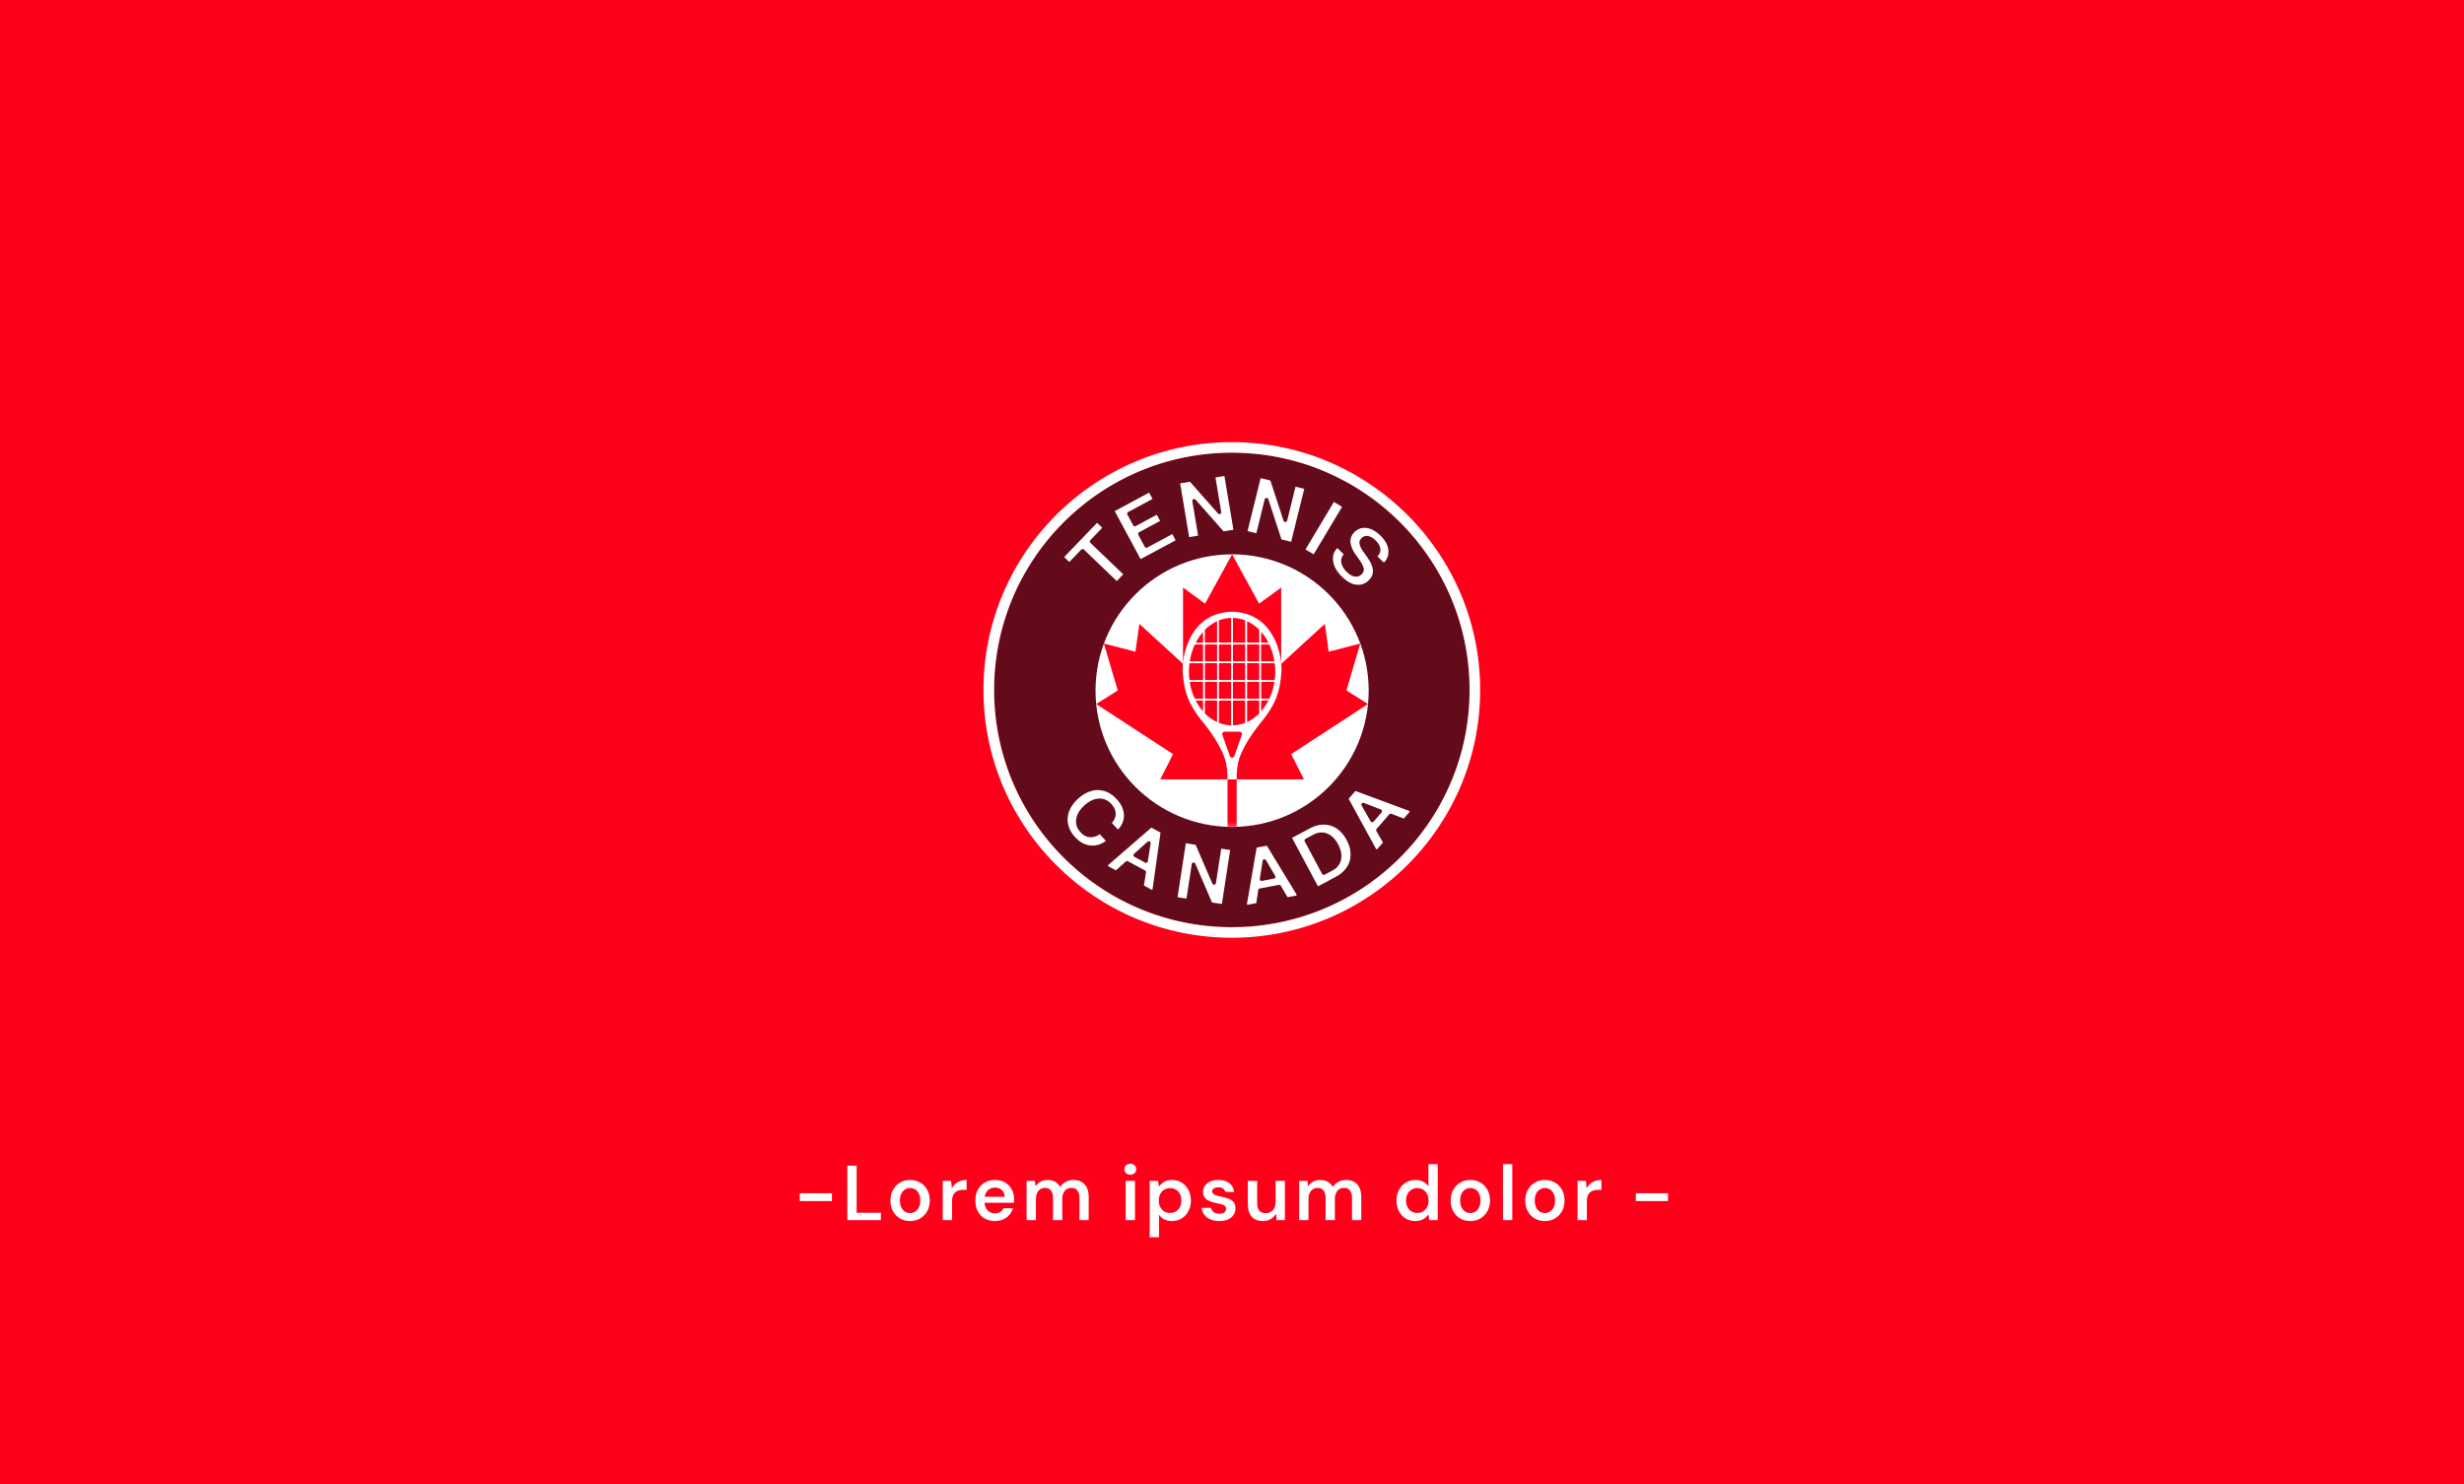
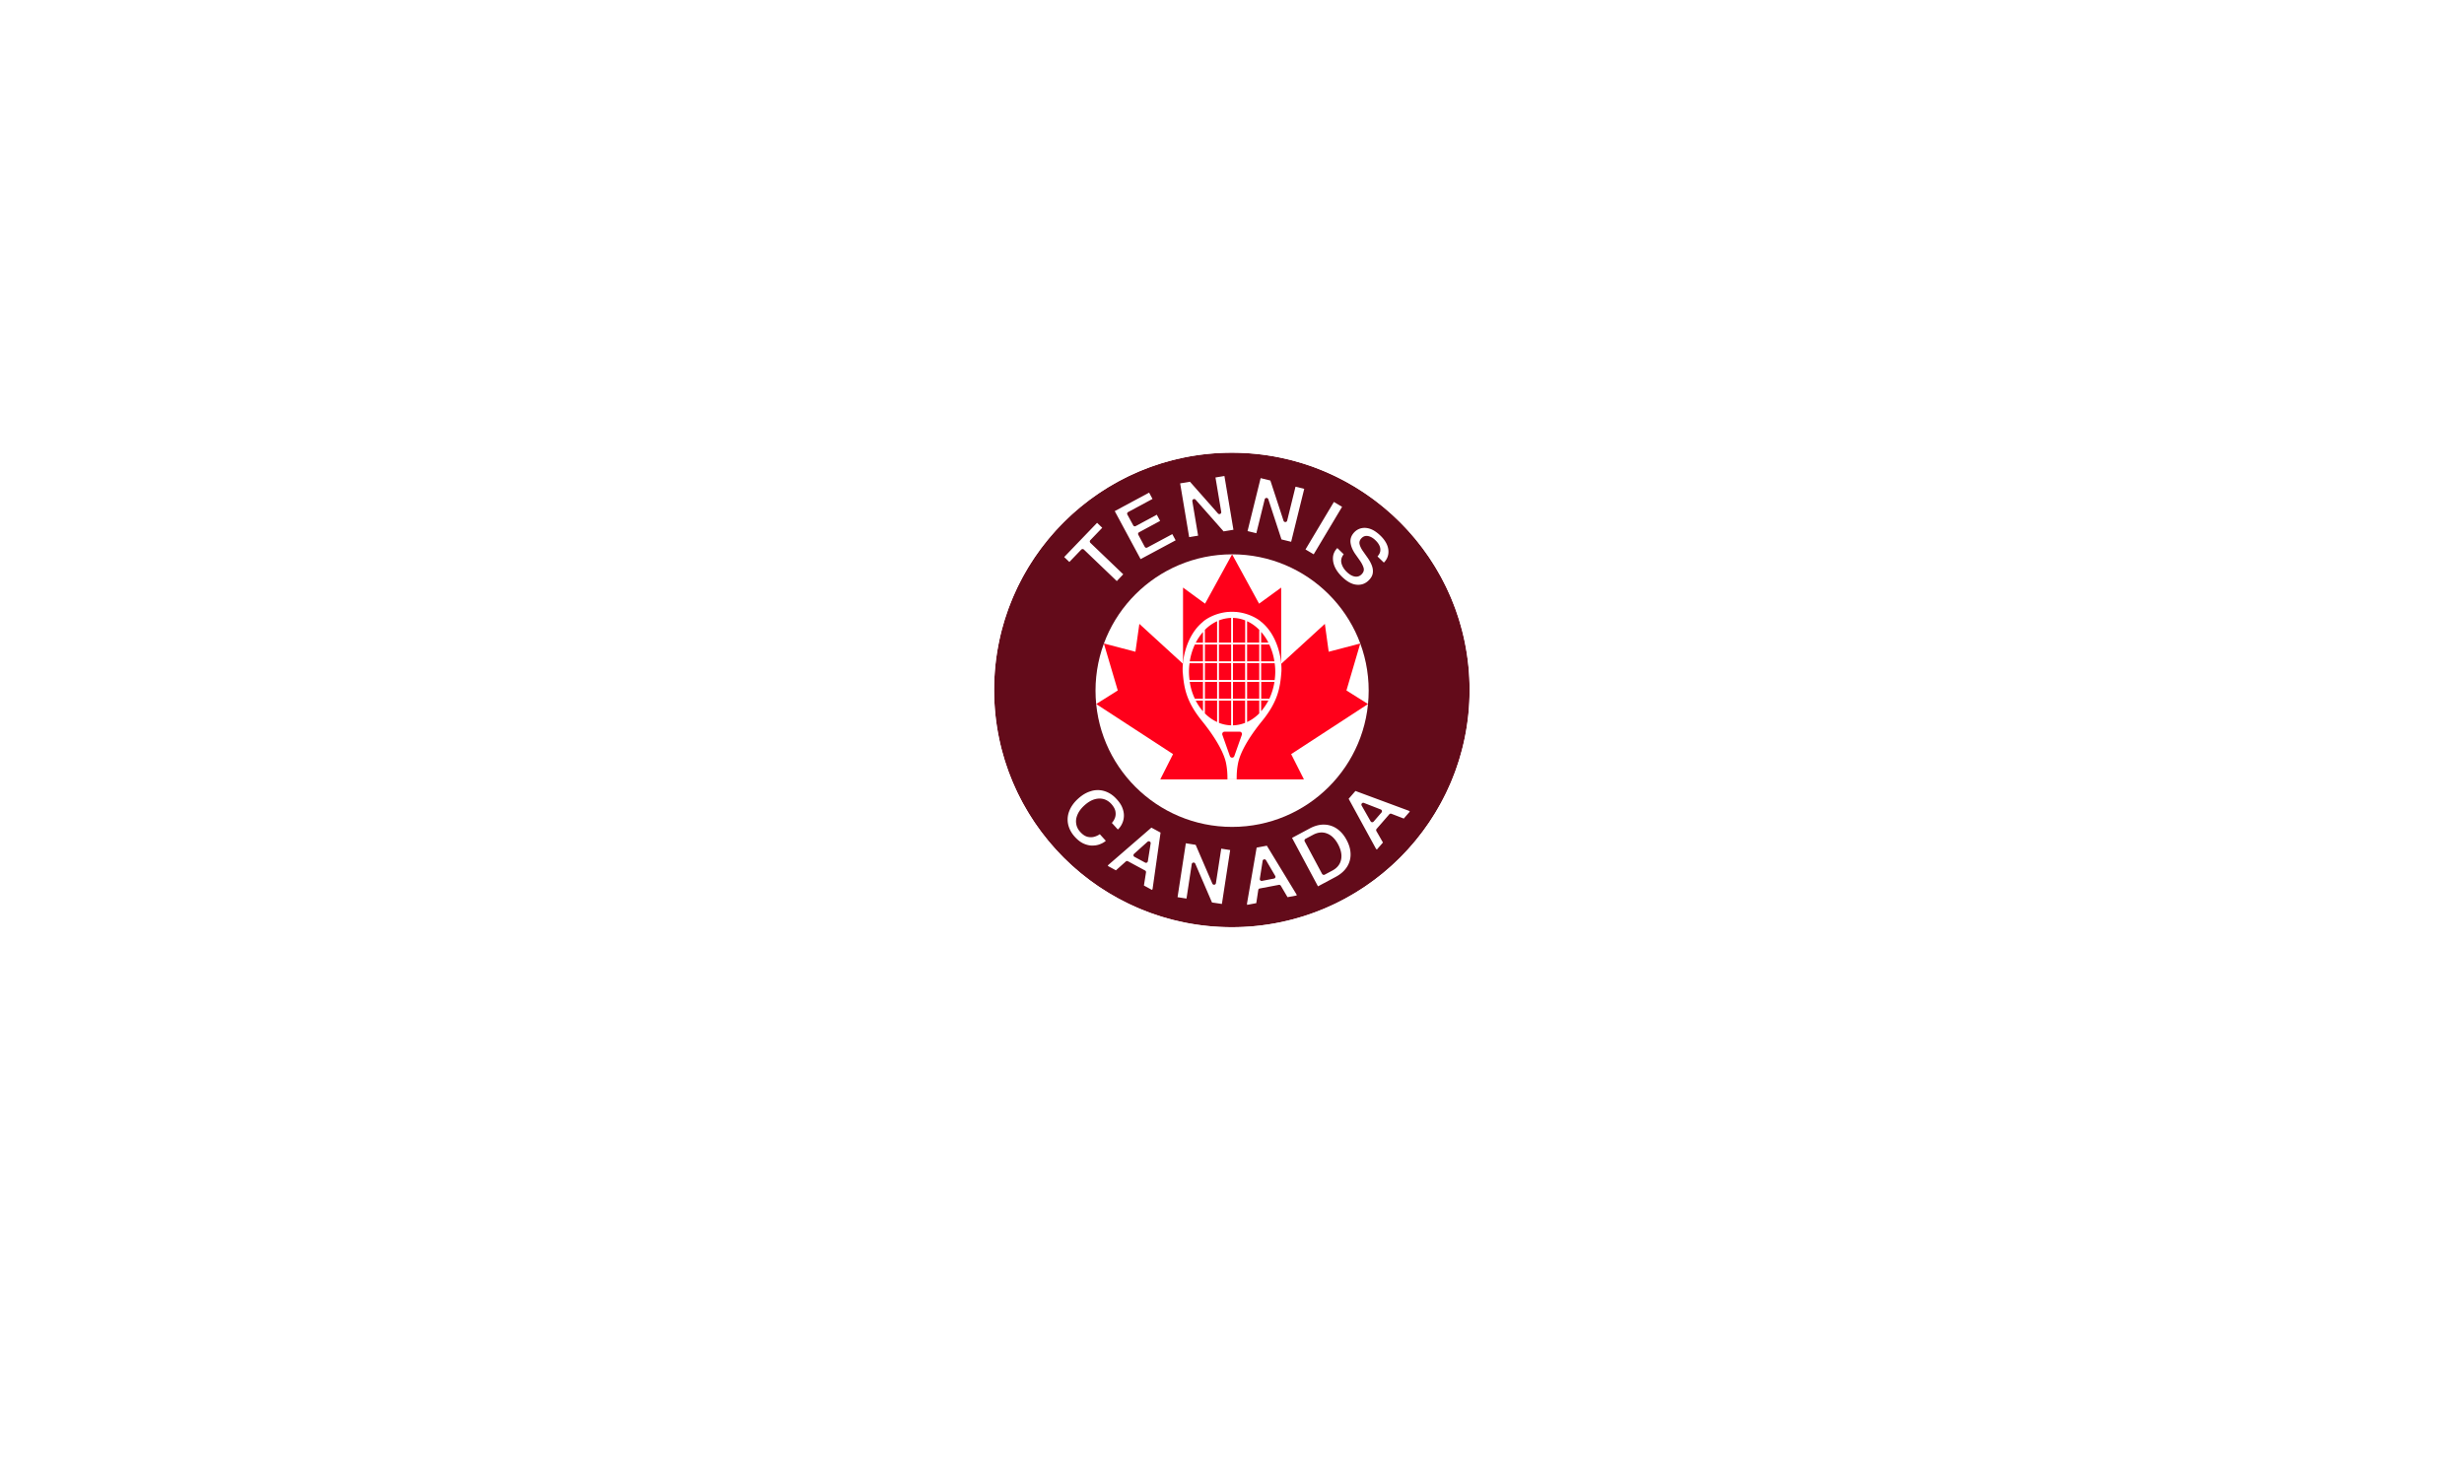
<svg xmlns="http://www.w3.org/2000/svg" width="634" height="382" fill="none">
-   <path fill="#FF001A" d="M0 0h634v382H0z" />
  <path d="M316.969 238.623c33.788 0 61.178-27.337 61.178-61.058 0-33.722-27.39-61.059-61.178-61.059s-61.178 27.337-61.178 61.059c0 33.721 27.39 61.058 61.178 61.058Z" fill="#630B1A" />
  <path d="M317.026 212.81c19.41 0 35.144-15.703 35.144-35.075 0-19.371-15.734-35.074-35.144-35.074-19.409 0-35.143 15.703-35.143 35.074 0 19.372 15.734 35.075 35.143 35.075Z" fill="#fff" />
  <path d="m332.222 194.078 3.29 6.51h-36.97l3.29-6.51-19.777-12.888 5.553-3.492-3.576-12.09 8.121 2.125 1.008-7.174 11.239 10.287v-19.625l5.667 4.138 6.96-12.698v-.019.019l6.941 12.698 5.686-4.138v19.625l11.24-10.287.988 7.174 8.121-2.125-3.556 12.09 5.552 3.492-19.777 12.888Z" fill="#FF001A" />
  <mask id="a" style="mask-type:luminance" maskUnits="userSpaceOnUse" x="281" y="142" width="72" height="71">
-     <path d="M317.026 212.81c19.41 0 35.144-15.703 35.144-35.075 0-19.371-15.734-35.074-35.144-35.074-19.409 0-35.143 15.703-35.143 35.074 0 19.372 15.734 35.075 35.143 35.075Z" fill="#fff" />
-   </mask>
+     </mask>
  <g mask="url(#a)">
    <path d="M318.206 200.587V213c-.4 0-.799.019-1.198.019-.4 0-.78 0-1.16-.019v-12.413h2.377-.019Z" fill="#FF001A" />
  </g>
  <path d="M324.576 160.103c-.114-.094-.228-.208-.361-.322-1.293-1.006-3.556-2.069-6.2-2.297h-.076c-.304-.019-.608-.038-.932-.038-.323 0-.627.019-.932.038h-.076c-2.662.228-4.906 1.291-6.199 2.297a5.807 5.807 0 0 0-.361.322c-3.918 3.246-5.211 8.978-5.135 12.375 0 .228 0 .456.038.665.304 3.834.875 7.383 4.887 12.337 4.526 5.599 5.82 9.072 6.181 10.647.418 1.879.418 3.53.418 4.138v.323h2.377v-.323c0-.626 0-2.259.419-4.138.361-1.575 1.635-5.067 6.18-10.647 3.994-4.935 4.583-8.503 4.888-12.337.019-.209.038-.437.038-.665.076-3.397-1.198-9.129-5.116-12.375h-.038Zm3.556 12.755c0 .74-.057 1.461-.152 2.164h-3.48v-4.328h3.48c.095.702.152 1.424.152 2.164Zm-22.212 0c0-.74.057-1.462.153-2.164h3.48v4.328h-3.48a15.964 15.964 0 0 1-.153-2.164Zm.21-2.657a16.596 16.596 0 0 1 1.312-4.328h2.092v4.328h-3.423.019Zm3.404 5.295v4.328h-2.092a15.09 15.09 0 0 1-1.312-4.328h3.423-.019Zm7.721-.493v-4.328h3.118v4.328h-3.118Zm3.137.493v4.328h-3.137v-4.328h3.137Zm-3.137-5.295v-4.328h3.118v4.328h-3.118Zm-.476 5.295v4.328h-3.138v-4.328h3.138Zm-3.138-.493v-4.328h3.138v4.328h-3.138Zm3.138-4.802h-3.138v-4.328h3.138v4.328Zm-6.751 4.802v-4.328h3.138v4.328h-3.138Zm3.138.493v4.328h-3.138v-4.328h3.138Zm-3.138-5.295v-4.328h3.138v4.328h-3.138Zm0-4.821v-3.284a10.746 10.746 0 0 1 3.138-2.22v5.504h-3.138Zm0 14.937h3.138v5.504a10.746 10.746 0 0 1-3.138-2.22v-3.284Zm3.613 0h3.138v6.358a9.248 9.248 0 0 1-3.138-.645v-5.713Zm3.614 0h3.118v5.713a9.135 9.135 0 0 1-3.118.645v-6.358Zm3.632-5.314v-4.328h3.119v4.328h-3.119Zm3.119.493v4.328h-3.119v-4.328h3.119Zm-3.119-5.295v-4.328h3.119v4.328h-3.119Zm0-4.821v-5.504a10.421 10.421 0 0 1 3.119 2.22v3.284h-3.119Zm3.119 14.937v3.284a10.92 10.92 0 0 1-3.119 2.22v-5.504h3.119Zm.494-14.444h2.092a15.113 15.113 0 0 1 1.312 4.328h-3.423v-4.328h.019Zm0 9.623h3.423a16.608 16.608 0 0 1-1.312 4.328h-2.092v-4.328h-.019Zm1.864-10.116H324.5v-2.752a12.74 12.74 0 0 1 1.864 2.752Zm-5.972-5.713v5.713h-3.137v-6.358a9.15 9.15 0 0 1 3.137.645Zm-3.613-.645v6.358h-3.138v-5.713a9.727 9.727 0 0 1 3.138-.645Zm-7.245 3.625v2.752h-1.864a14.836 14.836 0 0 1 1.864-2.752Zm-1.864 17.67h1.864v2.752a14.23 14.23 0 0 1-1.864-2.752Zm11.867 8.788-1.94 5.485c-.19.531-.951.531-1.141 0l-1.94-5.485a.604.604 0 0 1 .571-.797h3.898c.399 0 .685.417.552.797Zm4.963-6.055v-2.752h1.864a14.885 14.885 0 0 1-1.864 2.752Zm-43.682 20.517c1.179-.322 2.339-.303 3.442.057 1.122.361 2.149 1.025 3.062 2.05.685.74 1.179 1.481 1.464 2.221.286.721.419 1.442.4 2.088a4.819 4.819 0 0 1-.4 1.841 4.835 4.835 0 0 1-.951 1.461l-.209.19-1.54-1.689c.342-.361.608-.797.799-1.31.19-.512.228-1.082.114-1.689s-.476-1.234-1.046-1.879c-.59-.645-1.274-1.063-2.035-1.272-.78-.19-1.579-.152-2.415.114-.837.266-1.674.797-2.491 1.537-.818.741-1.408 1.538-1.75 2.335-.361.816-.475 1.613-.342 2.391.114.779.475 1.5 1.084 2.145.589.645 1.179 1.025 1.787 1.196.628.152 1.198.152 1.75 0a4.832 4.832 0 0 0 1.445-.664l1.54 1.689-.209.19c-.456.341-.97.588-1.578.797-.59.19-1.236.265-1.921.247-.684-.038-1.388-.228-2.092-.551-.722-.342-1.426-.892-2.111-1.632-.931-1.006-1.502-2.088-1.768-3.227a5.929 5.929 0 0 1 .266-3.435c.437-1.139 1.179-2.221 2.301-3.227 1.084-.987 2.225-1.651 3.404-1.955v-.019Zm4.335 19.056L296.259 213l2.358 1.272-2.054 14.52-.133.246-2.092-1.138.533-3.379a.47.47 0 0 0-.247-.493l-4.393-2.373a.488.488 0 0 0-.552.057l-2.548 2.278-2.092-1.139.133-.247-.019.019Zm6.751-2.106 2.739 1.48c.285.171.646-.019.703-.342l.723-4.593c.076-.436-.456-.721-.799-.436l-3.461 3.112c-.247.228-.209.627.095.779Zm19.969 11.748 2.529.379 2.13-13.874-2.301-.361-1.369 8.883c-.076.475-.723.55-.913.114l-4.298-9.983-2.529-.399-2.13 13.874 2.301.361 1.35-8.864c.077-.474.723-.55.913-.114l4.298 9.984h.019Zm8.977.342 2.491-14.463 2.624-.494 7.626 12.527.057.285-2.358.436-1.731-2.942a.488.488 0 0 0-.513-.227l-4.906.93a.443.443 0 0 0-.381.398l-.513 3.379-2.339.436-.057-.284v.019Zm3.879-5.903 3.062-.589a.468.468 0 0 0 .323-.702l-2.358-4.024c-.228-.379-.818-.265-.875.171l-.722 4.593a.477.477 0 0 0 .57.551Zm12.303-13.514c1.255-.664 2.473-.987 3.652-.968a5.952 5.952 0 0 1 3.271 1.025c.988.665 1.844 1.633 2.529 2.923.684 1.272 1.027 2.506 1.027 3.72a5.841 5.841 0 0 1-.97 3.284c-.647.987-1.598 1.822-2.834 2.486l-4.583 2.449-6.675-12.47 4.583-2.449Zm3.157 11.711a.495.495 0 0 0 .647.209l1.959-1.044c1.255-.664 2.015-1.613 2.263-2.809.266-1.196 0-2.505-.742-3.929-.761-1.423-1.712-2.372-2.853-2.809-1.141-.455-2.339-.342-3.594.323l-1.959 1.044a.492.492 0 0 0-.209.645l4.488 8.389v-.019Zm13.863-6.453-7.036-12.869 1.749-2.012 13.769 5.106.228.19-1.56 1.803-3.195-1.234a.47.47 0 0 0-.532.133l-3.271 3.758a.489.489 0 0 0-.057.55l1.693 2.961-1.56 1.803-.228-.189Zm-.609-7.004 2.035-2.353c.209-.247.114-.646-.19-.76l-4.336-1.689c-.418-.171-.818.285-.589.683l2.301 4.043c.171.285.551.342.779.076Zm-71.16-76.887 1.331 1.271-3.062 3.189c-.19.19-.171.493 0 .683l8.463 8.105-1.655 1.746-8.462-8.105c-.19-.189-.495-.17-.685 0l-3.061 3.189-1.332-1.272 8.463-8.806Zm13.407-7.744.856 1.594-6.276 3.379a.47.47 0 0 0-.19.645l1.502 2.771a.471.471 0 0 0 .647.19l5.42-2.923.856 1.594-5.42 2.923a.469.469 0 0 0-.19.645l1.654 3.094a.471.471 0 0 0 .647.19l6.446-3.454.856 1.594-9.014 4.84-6.656-12.356 8.824-4.745.038.019Zm17.058-3.929 2.301-.38 2.321 13.837-2.53.417-7.207-8.161c-.324-.361-.913-.076-.837.399l1.483 8.863-2.301.38-2.32-13.837 2.529-.417 7.208 8.161c.323.361.913.076.837-.398l-1.484-8.864Zm14.111.778-2.491-.607-3.366 13.627 2.263.551 2.149-8.712c.114-.475.78-.494.932-.038l3.385 10.344 2.491.607 3.366-13.627-2.244-.551-2.149 8.731c-.114.475-.78.494-.932.038l-3.385-10.344-.019-.019Zm18.465 6.776-7.303 12.223-2.111-1.253 7.303-12.223 2.111 1.253Zm5.06 5.485c.704-.133 1.464-.076 2.282.228.818.303 1.616.854 2.453 1.632 1.236 1.177 1.921 2.391 2.092 3.587.171 1.215-.133 2.297-.932 3.208l-.209.209-1.635-1.576c.418-.474.665-.93.722-1.423a2.504 2.504 0 0 0-.247-1.424c-.228-.474-.552-.892-.989-1.309-.647-.627-1.293-.987-1.94-1.101-.646-.114-1.198.076-1.654.55-.457.475-.628.987-.495 1.557.133.569.438 1.195.932 1.879l1.084 1.537c.514.721.894 1.423 1.141 2.088.247.683.324 1.328.228 1.955-.095.626-.437 1.233-1.007 1.803-.856.873-1.902 1.271-3.119 1.158-1.217-.095-2.473-.779-3.766-2.031-.855-.835-1.464-1.671-1.863-2.544-.381-.854-.533-1.708-.476-2.505.057-.797.381-1.518.913-2.145l.209-.208 1.636 1.594c-.59.759-.78 1.537-.571 2.334.209.797.647 1.519 1.35 2.202.704.683 1.389 1.082 2.073 1.196.685.114 1.274-.076 1.769-.589.494-.512.665-1.044.494-1.651-.171-.588-.513-1.253-1.027-1.974l-1.084-1.537c-.722-1.025-1.141-2.05-1.255-3.018-.095-.987.248-1.879 1.027-2.676a3.608 3.608 0 0 1 1.845-1.006h.019Z" fill="#fff" />
  <path d="M316.95 116.507c33.793 0 61.178 27.331 61.178 61.058 0 33.727-27.385 61.058-61.178 61.058-33.793 0-61.159-27.35-61.159-61.058s27.385-61.058 61.159-61.058Zm0-2.715c-35.22 0-63.897 28.622-63.897 63.773 0 35.15 28.658 63.772 63.897 63.772s63.898-28.603 63.898-63.772c0-35.17-28.659-63.773-63.898-63.773ZM205.789 309.1v-2h8.28v2h-8.28Zm12.229 4.9v-14h2.4v12.12h6.24V314h-8.64Zm16.147.24c-.96 0-1.827-.22-2.6-.66a4.918 4.918 0 0 1-1.8-1.86c-.427-.8-.64-1.713-.64-2.74 0-1.053.22-1.973.66-2.76a4.74 4.74 0 0 1 1.8-1.86c.773-.453 1.64-.68 2.6-.68.96 0 1.82.227 2.58.68a4.6 4.6 0 0 1 1.8 1.84c.44.787.66 1.707.66 2.76 0 1.053-.22 1.973-.66 2.76a4.875 4.875 0 0 1-1.82 1.86c-.76.44-1.62.66-2.58.66Zm0-2.06c.48 0 .913-.12 1.3-.36.4-.24.72-.6.96-1.08.24-.48.36-1.073.36-1.78 0-.707-.12-1.293-.36-1.76-.227-.48-.54-.84-.94-1.08-.387-.24-.82-.36-1.3-.36-.467 0-.9.12-1.3.36s-.72.6-.96 1.08c-.24.467-.36 1.053-.36 1.76 0 .707.12 1.3.36 1.78s.553.84.94 1.08c.4.24.833.36 1.3.36Zm8.409 1.82v-10.08h2.14l.22 1.88c.24-.44.54-.813.9-1.12.36-.32.78-.567 1.26-.74a4.87 4.87 0 0 1 1.62-.26v2.54h-.84c-.4 0-.78.053-1.14.16-.36.093-.673.253-.94.48-.253.213-.453.513-.6.9-.146.373-.22.847-.22 1.42V314h-2.4Zm13.455.24c-1 0-1.88-.213-2.64-.64a4.629 4.629 0 0 1-1.78-1.84c-.427-.787-.64-1.693-.64-2.72 0-1.067.206-2 .62-2.8a4.734 4.734 0 0 1 1.78-1.88c.773-.453 1.666-.68 2.68-.68.986 0 1.846.22 2.58.66.733.44 1.3 1.033 1.7 1.78.4.733.6 1.56.6 2.48v.44c0 .16-.014.327-.04.5h-8.2V308h5.82c-.027-.733-.274-1.307-.74-1.72-.467-.427-1.047-.64-1.74-.64-.494 0-.947.113-1.36.34-.414.227-.74.567-.98 1.02-.24.44-.36 1-.36 1.68v.58c0 .627.113 1.167.34 1.62.24.453.56.8.96 1.04.413.227.873.34 1.38.34.56 0 1.02-.12 1.38-.36.373-.24.646-.56.82-.96h2.44a4.71 4.71 0 0 1-.92 1.7 4.692 4.692 0 0 1-1.58 1.18c-.627.28-1.334.42-2.12.42Zm8.116-.24v-10.08h2.12l.2 1.38c.32-.507.74-.9 1.26-1.18.533-.293 1.14-.44 1.82-.44.506 0 .96.067 1.36.2.413.133.773.333 1.08.6.32.267.58.6.78 1 .373-.56.86-1 1.46-1.32a4.1 4.1 0 0 1 1.96-.48c.84 0 1.553.173 2.14.52.586.333 1.033.833 1.34 1.5.306.653.46 1.46.46 2.42V314h-2.38v-5.64c0-.853-.174-1.507-.52-1.96-.347-.453-.86-.68-1.54-.68-.467 0-.88.113-1.24.34-.347.227-.62.56-.82 1-.2.427-.3.953-.3 1.58V314h-2.38v-5.64c0-.853-.174-1.507-.52-1.96-.347-.453-.867-.68-1.56-.68-.44 0-.84.113-1.2.34-.347.227-.62.56-.82 1-.2.427-.3.953-.3 1.58V314h-2.4Zm25.498 0v-10.08h2.4V314h-2.4Zm1.2-11.68c-.44 0-.807-.133-1.1-.4-.28-.28-.42-.62-.42-1.02 0-.413.14-.747.42-1 .293-.267.66-.4 1.1-.4.44 0 .8.133 1.08.4.293.253.44.587.44 1 0 .4-.147.74-.44 1.02-.28.267-.64.4-1.08.4Zm4.974 16.08v-14.48h2.14l.26 1.46c.213-.293.466-.567.76-.82.306-.267.673-.48 1.1-.64.44-.16.94-.24 1.5-.24.946 0 1.78.233 2.5.7a4.846 4.846 0 0 1 1.72 1.9c.413.787.62 1.687.62 2.7 0 1.013-.214 1.92-.64 2.72a4.727 4.727 0 0 1-1.72 1.86c-.72.453-1.547.68-2.48.68-.76 0-1.427-.14-2-.42a3.572 3.572 0 0 1-1.36-1.24v5.82h-2.4Zm5.26-6.24c.56 0 1.06-.133 1.5-.4.44-.267.78-.64 1.02-1.12.253-.48.38-1.033.38-1.66 0-.64-.127-1.2-.38-1.68a2.68 2.68 0 0 0-1.02-1.12c-.44-.267-.94-.4-1.5-.4-.574 0-1.08.133-1.52.4-.427.267-.767.64-1.02 1.12-.24.48-.36 1.033-.36 1.66 0 .64.12 1.2.36 1.68.253.467.593.84 1.02 1.12.44.267.946.4 1.52.4Zm12.689 2.08c-.893 0-1.673-.14-2.34-.42-.653-.293-1.173-.693-1.56-1.2a3.617 3.617 0 0 1-.66-1.78h2.4c.067.28.187.54.36.78.174.227.407.407.7.54a2.7 2.7 0 0 0 1.08.2c.4 0 .727-.053.98-.16.254-.12.44-.273.56-.46.12-.187.18-.387.18-.6 0-.32-.086-.567-.26-.74-.173-.173-.426-.307-.76-.4-.32-.107-.706-.207-1.16-.3a15.38 15.38 0 0 1-1.4-.34 6.219 6.219 0 0 1-1.2-.54 2.613 2.613 0 0 1-.84-.82c-.2-.333-.3-.74-.3-1.22 0-.587.154-1.113.46-1.58.32-.467.774-.833 1.36-1.1.6-.28 1.314-.42 2.14-.42 1.174 0 2.107.273 2.8.82.707.533 1.12 1.287 1.24 2.26h-2.28a1.24 1.24 0 0 0-.56-.86c-.306-.213-.713-.32-1.22-.32-.52 0-.92.1-1.2.3a.883.883 0 0 0-.4.76c0 .2.08.387.24.56.174.16.42.3.74.42.32.107.714.213 1.18.32.747.147 1.407.32 1.98.52.574.2 1.027.493 1.36.88.334.387.5.933.5 1.64a2.77 2.77 0 0 1-.5 1.7c-.333.493-.806.88-1.42 1.16-.613.267-1.346.4-2.2.4Zm11.189 0c-.813 0-1.513-.16-2.1-.48-.573-.333-1.013-.827-1.32-1.48-.307-.667-.46-1.487-.46-2.46v-5.9h2.4v5.66c0 .867.18 1.527.54 1.98.373.44.933.66 1.68.66.48 0 .907-.113 1.28-.34.387-.227.687-.553.9-.98.227-.44.34-.973.34-1.6v-5.38h2.4V314h-2.12l-.18-1.68a3.469 3.469 0 0 1-1.34 1.4c-.573.347-1.247.52-2.02.52Zm9.33-.24v-10.08h2.12l.2 1.38c.32-.507.74-.9 1.26-1.18.534-.293 1.14-.44 1.82-.44.507 0 .96.067 1.36.2.414.133.774.333 1.08.6.32.267.58.6.78 1 .374-.56.86-1 1.46-1.32.6-.32 1.254-.48 1.96-.48.84 0 1.554.173 2.14.52.587.333 1.034.833 1.34 1.5.307.653.46 1.46.46 2.42V314h-2.38v-5.64c0-.853-.173-1.507-.52-1.96-.346-.453-.86-.68-1.54-.68-.466 0-.88.113-1.24.34-.346.227-.62.56-.82 1-.2.427-.3.953-.3 1.58V314h-2.38v-5.64c0-.853-.173-1.507-.52-1.96-.346-.453-.866-.68-1.56-.68-.44 0-.84.113-1.2.34-.346.227-.62.56-.82 1-.2.427-.3.953-.3 1.58V314h-2.4Zm29.879.24c-.934 0-1.767-.227-2.5-.68a4.682 4.682 0 0 1-1.72-1.88c-.4-.8-.6-1.707-.6-2.72 0-1.013.206-1.913.62-2.7a4.682 4.682 0 0 1 4.24-2.58c.76 0 1.42.147 1.98.44.573.28 1.026.68 1.36 1.2v-5.72h2.4V314h-2.16l-.24-1.46a5.158 5.158 0 0 1-.78.84c-.307.253-.674.46-1.1.62-.427.16-.927.24-1.5.24Zm.5-2.08c.573 0 1.08-.133 1.52-.4.44-.28.78-.66 1.02-1.14.24-.48.36-1.033.36-1.66s-.12-1.18-.36-1.66a2.68 2.68 0 0 0-1.02-1.12c-.44-.267-.947-.4-1.52-.4-.547 0-1.04.133-1.48.4-.44.267-.787.64-1.04 1.12-.24.48-.36 1.033-.36 1.66s.12 1.18.36 1.66c.253.48.6.86 1.04 1.14.44.267.933.4 1.48.4Zm13.649 2.08c-.96 0-1.826-.22-2.6-.66a4.918 4.918 0 0 1-1.8-1.86c-.426-.8-.64-1.713-.64-2.74 0-1.053.22-1.973.66-2.76a4.74 4.74 0 0 1 1.8-1.86c.774-.453 1.64-.68 2.6-.68.96 0 1.82.227 2.58.68a4.586 4.586 0 0 1 1.8 1.84c.44.787.66 1.707.66 2.76 0 1.053-.22 1.973-.66 2.76a4.868 4.868 0 0 1-1.82 1.86c-.76.44-1.62.66-2.58.66Zm0-2.06c.48 0 .914-.12 1.3-.36.4-.24.72-.6.96-1.08.24-.48.36-1.073.36-1.78 0-.707-.12-1.293-.36-1.76-.226-.48-.54-.84-.94-1.08-.386-.24-.82-.36-1.3-.36-.466 0-.9.12-1.3.36s-.72.6-.96 1.08c-.24.467-.36 1.053-.36 1.76 0 .707.12 1.3.36 1.78s.554.84.94 1.08c.4.24.834.36 1.3.36Zm8.41 1.82v-14.4h2.4V314h-2.4Zm10.778.24c-.96 0-1.827-.22-2.6-.66a4.918 4.918 0 0 1-1.8-1.86c-.427-.8-.64-1.713-.64-2.74 0-1.053.22-1.973.66-2.76a4.74 4.74 0 0 1 1.8-1.86c.773-.453 1.64-.68 2.6-.68.96 0 1.82.227 2.58.68a4.6 4.6 0 0 1 1.8 1.84c.44.787.66 1.707.66 2.76 0 1.053-.22 1.973-.66 2.76a4.875 4.875 0 0 1-1.82 1.86c-.76.44-1.62.66-2.58.66Zm0-2.06c.48 0 .913-.12 1.3-.36.4-.24.72-.6.96-1.08.24-.48.36-1.073.36-1.78 0-.707-.12-1.293-.36-1.76-.227-.48-.54-.84-.94-1.08-.387-.24-.82-.36-1.3-.36-.467 0-.9.12-1.3.36s-.72.6-.96 1.08c-.24.467-.36 1.053-.36 1.76 0 .707.12 1.3.36 1.78s.553.84.94 1.08c.4.24.833.36 1.3.36Zm8.409 1.82v-10.08h2.14l.22 1.88c.24-.44.54-.813.9-1.12.36-.32.78-.567 1.26-.74a4.87 4.87 0 0 1 1.62-.26v2.54h-.84c-.4 0-.78.053-1.14.16-.36.093-.673.253-.94.48-.253.213-.453.513-.6.9-.146.373-.22.847-.22 1.42V314h-2.4Zm14.992-4.9v-2h8.28v2h-8.28Z" fill="#fff" />
</svg>